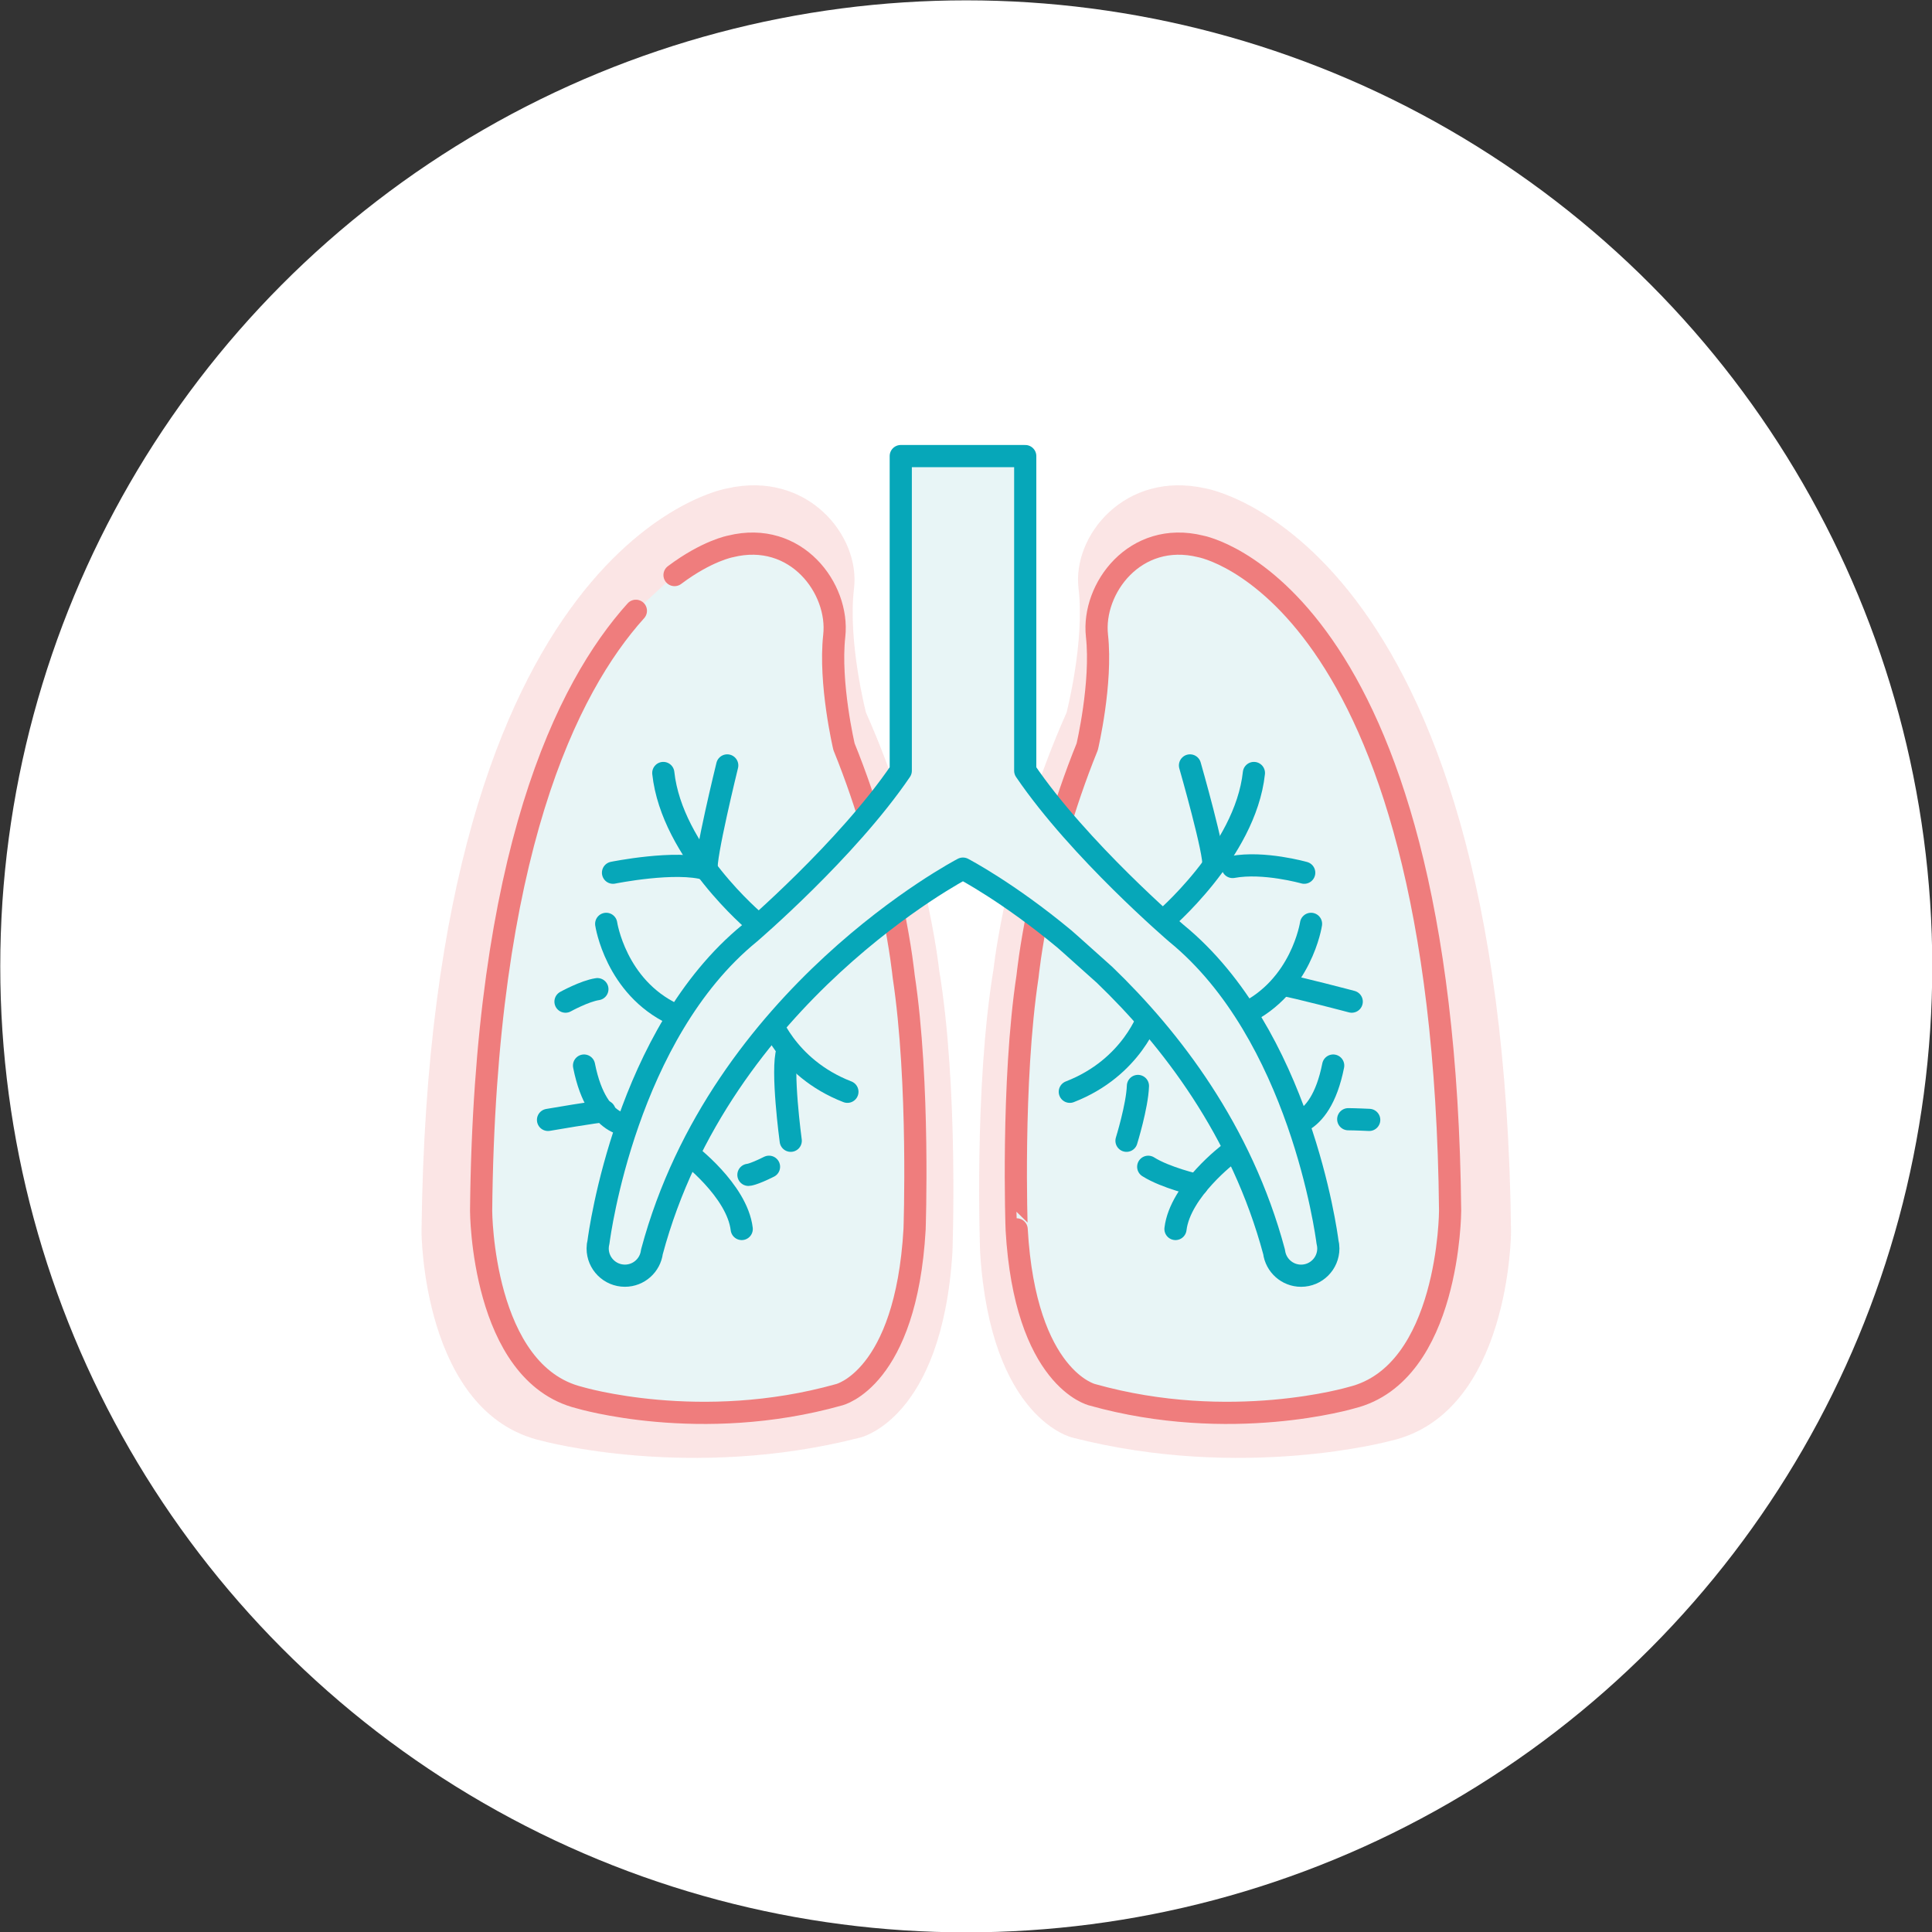
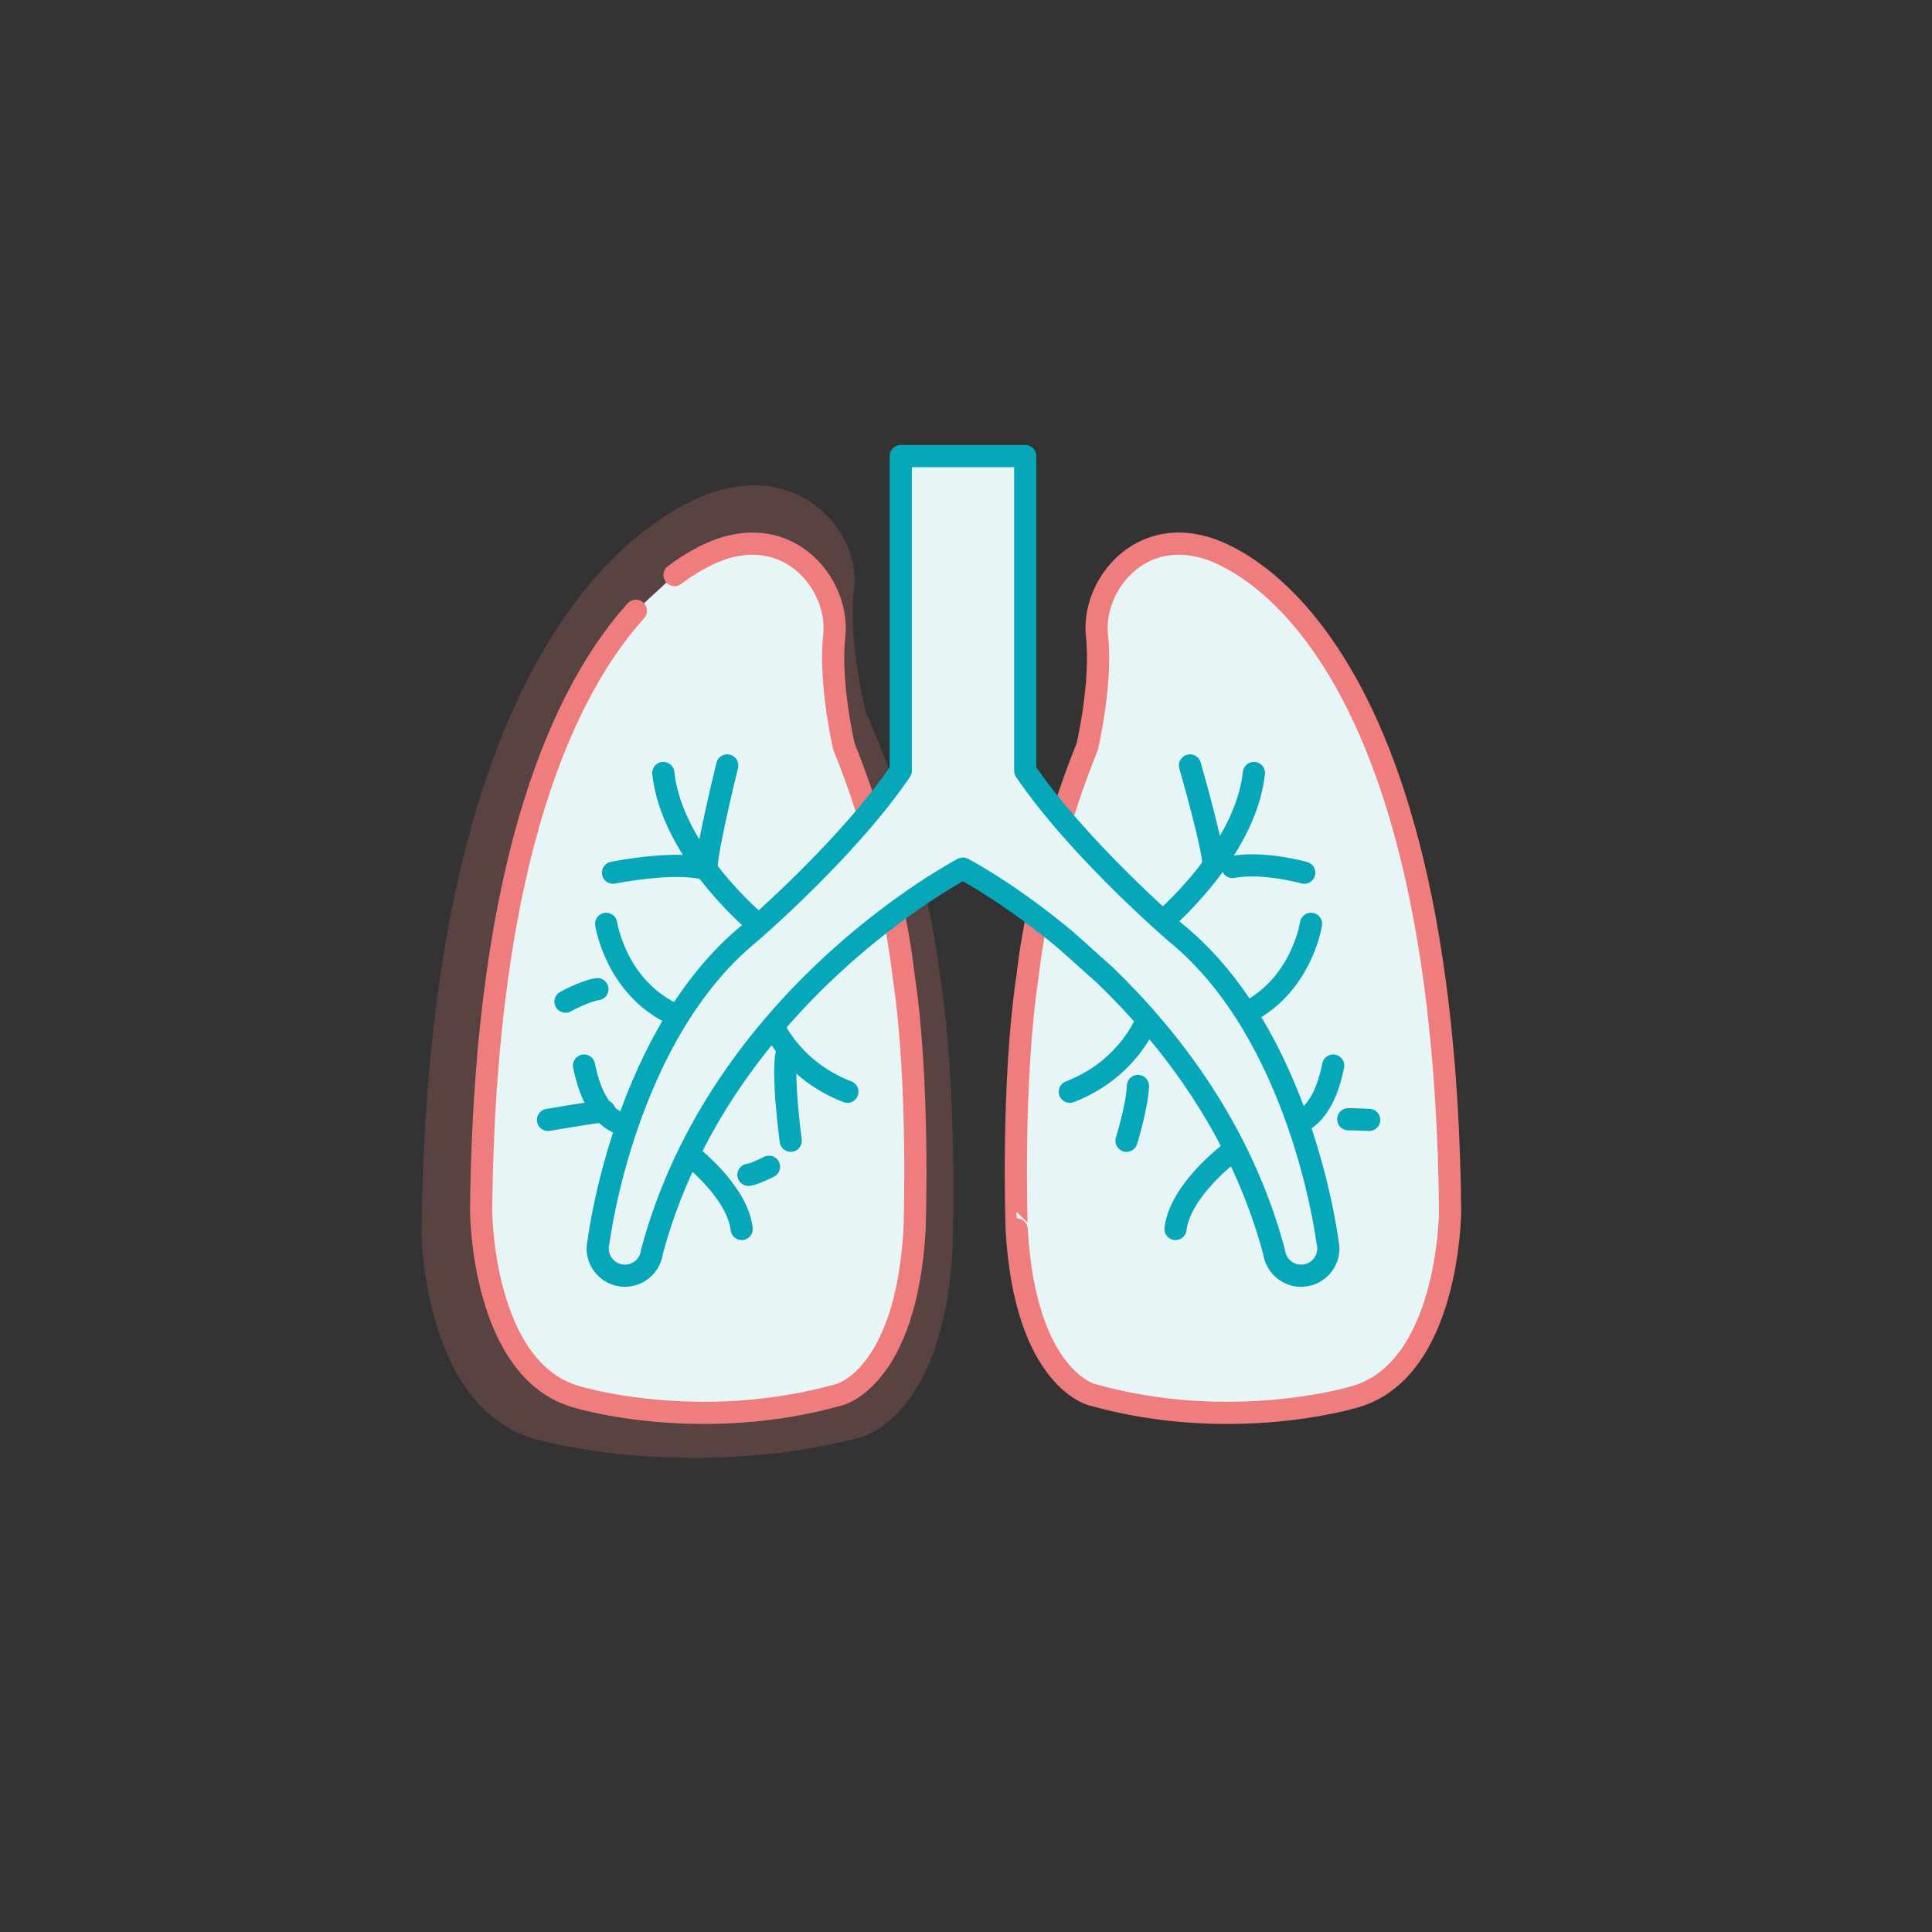
<svg xmlns="http://www.w3.org/2000/svg" version="1.1" id="Ebene_1" x="0px" y="0px" viewBox="0 0 878.74 878.74" style="enable-background:new 0 0 878.74 878.74;" xml:space="preserve">
  <rect x="0" y="0" width="878.74" height="878.74" fill="#333333" stroke="none" />
  <style type="text/css">
	.st0{fill:#FFFFFF;}
	.st1{opacity:0.2;fill:#EF7D7D;}
	.st2{fill:#E8F5F6;stroke:#EF7D7D;stroke-width:10.089;stroke-linecap:round;stroke-linejoin:round;stroke-miterlimit:10;}
	.st3{fill:#E8F5F6;stroke:#EF7D7D;stroke-width:10.089;stroke-linecap:round;stroke-linejoin:round;stroke-miterlimit:10;}
	.st4{fill:none;stroke:#06A7B9;stroke-width:10.089;stroke-linecap:round;stroke-linejoin:round;stroke-miterlimit:10;}
	.st5{fill:#E8F5F6;stroke:#06A7B9;stroke-width:10.089;stroke-linecap:round;stroke-linejoin:round;stroke-miterlimit:10;}
	.st6{fill:#E8F5F6;stroke:#06A7B9;stroke-width:10.056;stroke-linecap:round;stroke-linejoin:round;stroke-miterlimit:10;}
	.st7{fill:#FEF5F5;stroke:#EF7D7D;stroke-width:10.089;stroke-linecap:round;stroke-linejoin:round;stroke-miterlimit:10;}
	.st8{fill:#E8F5F6;stroke:#06A7B9;stroke-width:10.089;stroke-linecap:round;stroke-linejoin:round;stroke-miterlimit:10;}
	.st9{fill:#FFFFFF;stroke:#06A7B9;stroke-width:10.089;stroke-linecap:square;stroke-linejoin:round;stroke-miterlimit:10;}
	.st10{fill:none;stroke:#06A7B9;stroke-width:10.396;stroke-linecap:round;stroke-linejoin:round;stroke-miterlimit:10;}
	.st11{fill:none;stroke:#06A7B9;stroke-width:10.089;stroke-linecap:square;stroke-miterlimit:10;}
	.st12{fill:none;stroke:#06A7B9;stroke-width:10.089;stroke-linecap:round;stroke-linejoin:bevel;stroke-miterlimit:10;}
	.st13{fill:#FEF5F5;stroke:#EF7D7D;stroke-width:10.089;stroke-linecap:round;stroke-linejoin:bevel;stroke-miterlimit:10;}
	.st14{opacity:0.2;}
	.st15{fill:#EF7D7D;}
	.st16{fill:none;stroke:#06A7B9;stroke-width:10;stroke-linecap:round;stroke-linejoin:round;stroke-miterlimit:10;}
	.st17{fill:#E8F5F6;stroke:#06A7B9;stroke-width:10;stroke-linecap:round;stroke-linejoin:round;stroke-miterlimit:10;}
	.st18{fill:#E8F5F6;stroke:#EF7D7D;stroke-width:10;stroke-linecap:round;stroke-linejoin:round;stroke-miterlimit:10;}
</style>
  <g>
-     <circle class="st0" cx="439.49" cy="439.53" r="439.37" />
    <g>
      <path class="st1" d="M427.1,440.79c0,0-5.82-55.03-33.23-116.71c0,0-8.34-32.29-5.43-56.48c2.88-23.96-21.18-53.7-57.72-45.47    c0,0-135.56,22.25-139,338.16c0,0,0.26,82.72,54.81,95.06c0,0,67.25,18.38,144.56-1.45c0,0,37.33-7.98,42.1-84.18    C433.19,569.72,436.1,494.97,427.1,440.79z" />
-       <path class="st1" d="M451.89,440.79c0,0,5.82-55.03,33.23-116.71c0,0,8.34-32.29,5.43-56.48c-2.88-23.96,21.18-53.7,57.72-45.47    c0,0,135.56,22.25,139,338.16c0,0-0.26,82.72-54.81,95.06c0,0-67.25,18.38-144.56-1.45c0,0-37.33-7.98-42.1-84.18    C445.8,569.72,442.89,494.97,451.89,440.79z" />
      <path class="st2" d="M289.22,277.81c-31.42,34.87-68.77,110.43-70.39,272.92c0,0,0.22,73.93,44.75,84.96    c0,0,54.91,16.43,118.03-1.3c0,0,30.48-7.13,34.37-75.23c0,0,2.38-66.8-4.97-115.22c0,0-4.76-49.18-27.13-104.31    c0,0-6.81-28.86-4.43-50.48c2.36-21.41-17.29-47.99-47.13-40.64c0,0-10.7,1.92-25.52,13.05" />
      <path class="st3" d="M467.38,443.94c0,0,4.76-49.18,27.13-104.31c0,0,6.81-28.86,4.43-50.48c-2.36-21.41,17.29-47.99,47.13-40.64    c0,0,110.68,19.89,113.49,302.22c0,0-0.22,73.93-44.75,84.96c0,0-54.91,16.43-118.03-1.3c0,0-30.48-7.13-34.37-75.23    C462.41,559.16,460.03,492.36,467.38,443.94z" />
      <g>
        <path class="st4" d="M343.56,419.42c0,0-37.99-31.79-41.87-67.84" />
        <path class="st4" d="M278.82,396.94c0,0,28.69-5.82,42.64-1.55" />
        <path class="st4" d="M330.77,348.14c0,0-10.47,42.6-9.3,47.25" />
        <path class="st4" d="M275.72,420.2c0,0,4.26,28.69,30.63,41.09" />
        <path class="st4" d="M257.21,455.58c0,0,8.69-4.81,14.5-5.68" />
        <path class="st4" d="M288.61,511.69c0,0-16.86,3.78-22.97-27.04" />
        <path class="st4" d="M249.26,509.37c0,0,22.83-3.93,25.74-3.93" />
        <path class="st4" d="M312.74,524.49c0,0,22.49,16.86,24.62,34.5" />
        <path class="st4" d="M349.38,461.49c0,0,7.56,24.04,36.05,35.09" />
        <path class="st4" d="M359.65,518.86c0,0-4.4-32.51-1.5-41.03" />
        <path class="st4" d="M340.41,534.36c0,0,1.97,0,9.36-3.68" />
      </g>
      <g>
        <path class="st4" d="M528.45,419.42c0,0,37.99-31.79,41.87-67.84" />
        <path class="st4" d="M593.2,396.94c0,0-18.44-5.23-32.57-2.6" />
        <path class="st4" d="M541.25,348.14c0,0,11.72,40.89,10.56,45.55" />
        <path class="st4" d="M596.3,420.2c0,0-4.26,28.69-30.63,41.09" />
-         <path class="st4" d="M614.81,455.58c0,0-25.69-6.78-31.5-7.66" />
        <path class="st4" d="M583.41,511.69c0,0,16.86,3.78,22.97-27.04" />
        <path class="st4" d="M622.76,509.37c0,0-6.63-0.31-9.54-0.31" />
        <path class="st4" d="M559.27,524.49c0,0-22.49,16.86-24.62,34.5" />
        <path class="st4" d="M522.64,461.49c0,0-7.56,24.04-36.05,35.09" />
        <path class="st4" d="M512.37,518.86c0,0,4.88-15.73,5.2-24.93" />
-         <path class="st4" d="M544.44,538.97c0,0-14.24-3.24-22.19-8.28" />
      </g>
      <path class="st5" d="M502.38,443.38c30,28.86,62.31,70.77,77.12,126.03c0.77,6.1,5.97,10.83,12.28,10.83    c6.84,0,12.39-5.55,12.39-12.39c0-1.03-0.14-2.03-0.38-2.98c-0.48-3.78-12.64-94.56-68.73-140.38c0,0-44.21-37.83-68.75-73.93    V207.44h-25.91h-4.79h-25.91v143.11c-24.54,36.1-68.75,73.93-68.75,73.93c-56.09,45.82-68.24,136.61-68.73,140.38    c-0.24,0.96-0.38,1.95-0.38,2.98c0,6.84,5.55,12.39,12.39,12.39c6.31,0,11.51-4.72,12.28-10.83    c31.3-116.78,140.73-173.93,141.47-174.32c0.32,0.17,20.59,10.76,46.13,31.99C485.33,428.06,501.18,442.36,502.38,443.38" />
    </g>
  </g>
</svg>